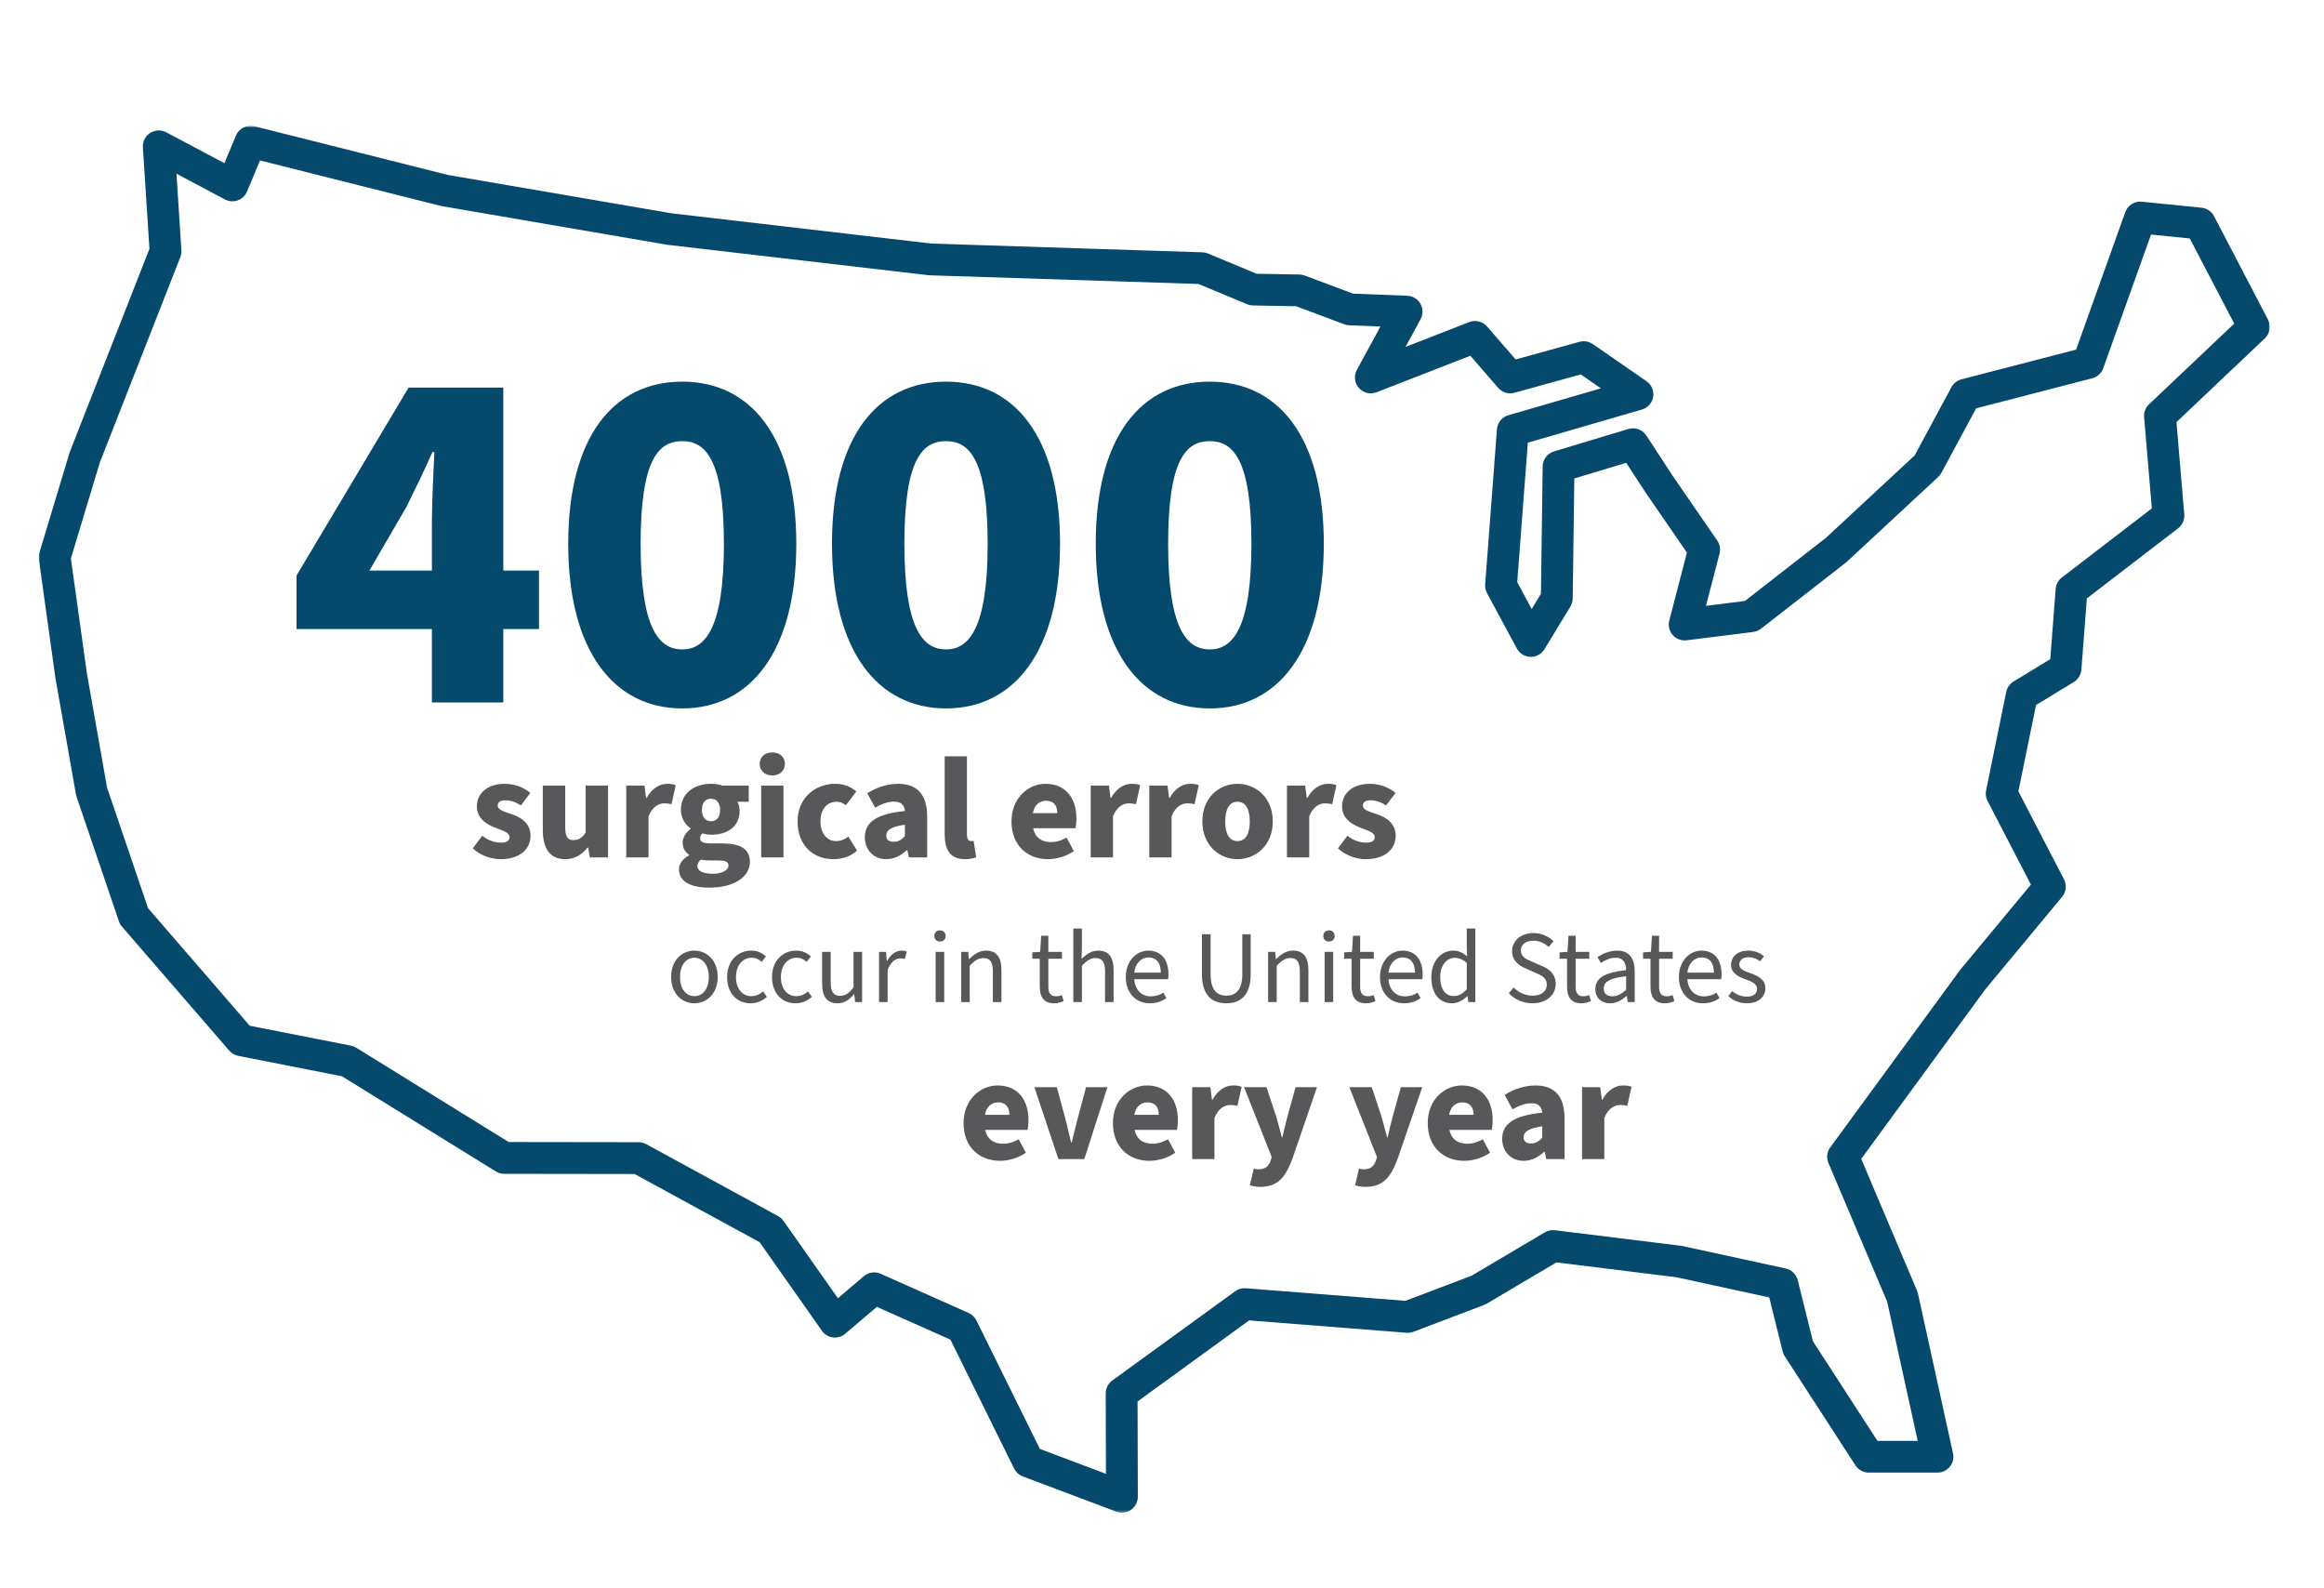
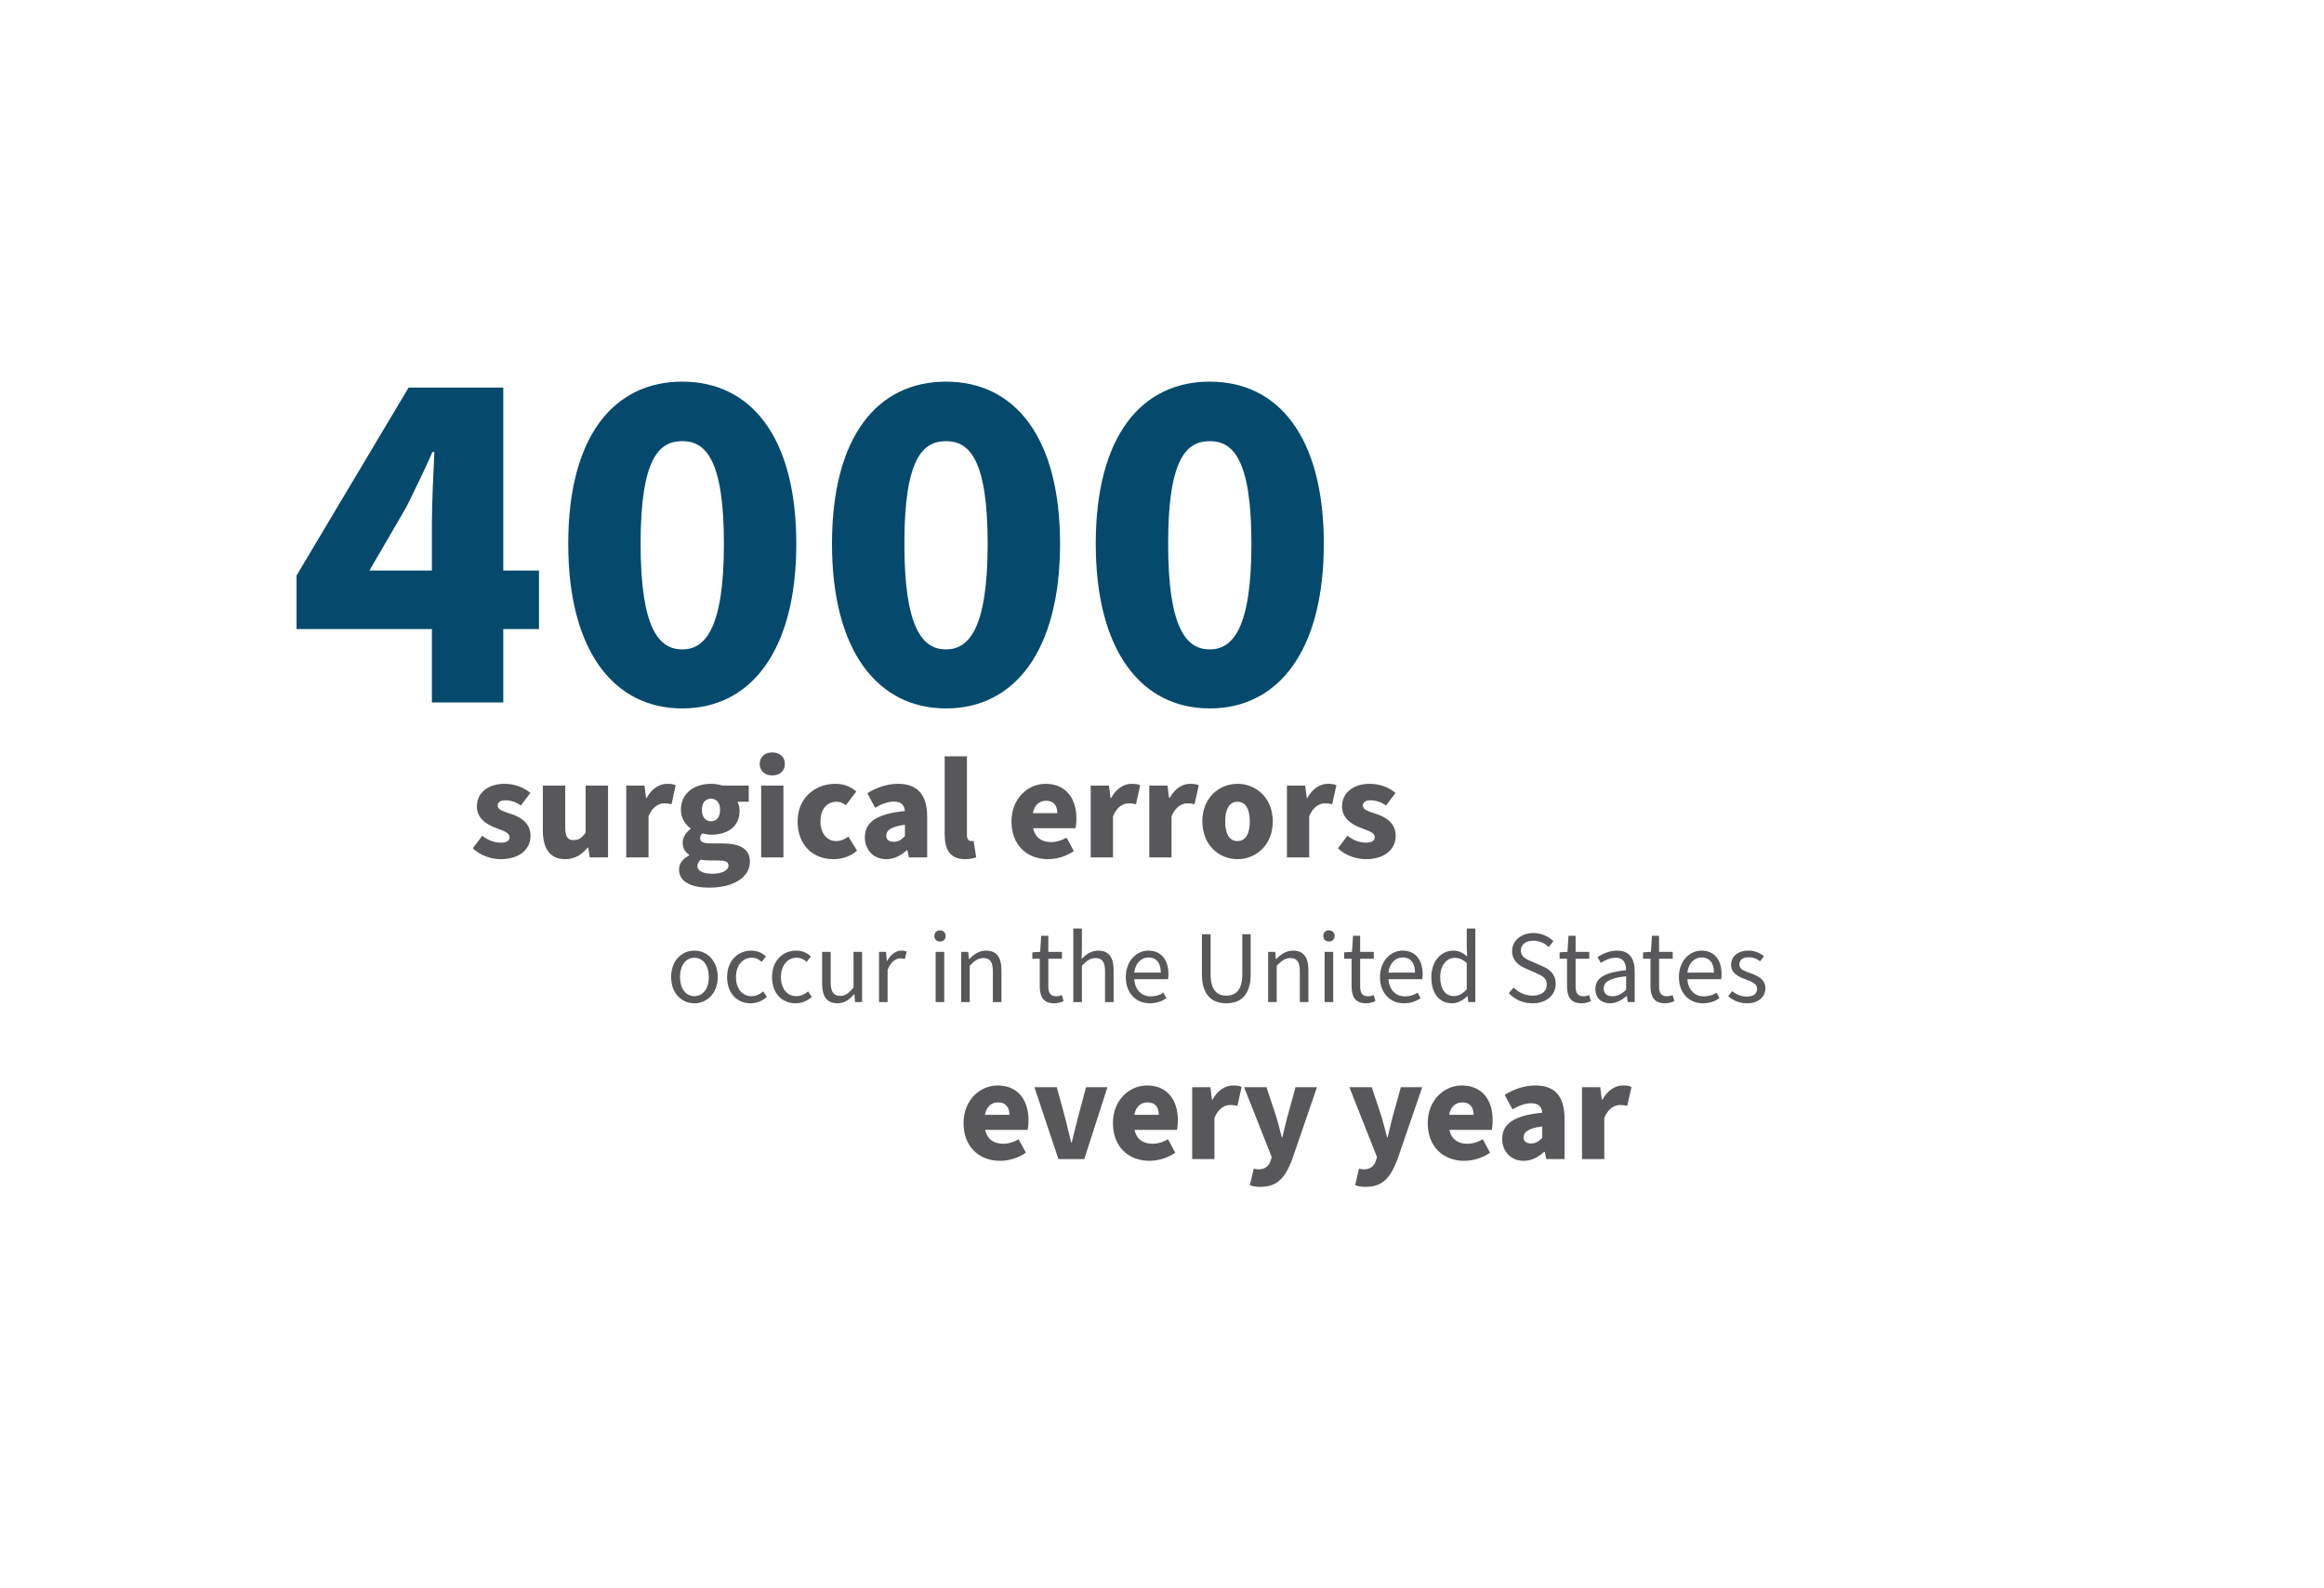
<svg xmlns="http://www.w3.org/2000/svg" xmlns:xlink="http://www.w3.org/1999/xlink" width="900px" height="615px" viewBox="0 0 900 615" version="1.1">
  <title>Artboard Copy 13</title>
  <desc>Created with Sketch.</desc>
  <defs>
    <polygon id="path-1" points="0 0.713 864 0.713 864 537.713 0 537.713" />
  </defs>
  <g id="Artboard-Copy-13" stroke="none" stroke-width="1" fill="none" fill-rule="evenodd">
    <g id="Group-3" transform="translate(15, 48)">
      <mask id="mask-2" fill="white">
        <use xlink:href="#path-1" />
      </mask>
      <g id="Clip-2" />
-       <path d="M387.713,513.03 L413.291,522.658 L413.202,491.546 C413.198,489.573 414.14,487.715 415.739,486.552 L463.342,451.973 C464.529,451.112 465.995,450.701 467.449,450.816 L529.29,455.683 L554.899,445.953 L583.276,429.159 C584.447,428.466 585.818,428.18 587.171,428.347 L635.998,434.375 C636.184,434.398 636.37,434.429 636.553,434.468 L676.53,443.162 C678.824,443.66 680.633,445.416 681.198,447.691 L687.085,471.359 L712.068,509.899 L727.654,509.899 L715.836,456.034 L693.08,402.301 C692.236,400.309 692.502,398.02 693.781,396.273 L744,327.673 C744.073,327.572 744.15,327.472 744.229,327.376 L771.5,294.528 L754.704,262.132 C754.057,260.884 753.857,259.451 754.138,258.073 L761.942,219.909 C762.286,218.233 763.311,216.776 764.771,215.887 L778.998,207.222 L781.084,180.037 C781.217,178.296 782.084,176.695 783.469,175.629 L818.329,148.851 L815.336,113.539 C815.178,111.676 815.878,109.844 817.235,108.558 L850.23,77.296 L833.019,44.332 L818.018,42.821 L799.505,94.582 C798.817,96.5 797.224,97.956 795.249,98.467 L750.302,110.11 L736.825,135.089 C736.506,135.682 736.091,136.219 735.597,136.678 L700.271,169.477 C700.14,169.599 700.005,169.715 699.866,169.824 L666.973,195.442 C666.097,196.124 665.054,196.557 663.953,196.695 L638.184,199.925 C636.151,200.181 634.137,199.413 632.789,197.881 C631.441,196.349 630.941,194.25 631.453,192.275 L638.287,165.978 L622.414,142.913 C622.386,142.873 622.359,142.832 622.332,142.789 L614.766,131.207 L594.679,137.262 L594.048,183.747 C594.032,184.845 593.724,185.919 593.154,186.857 L583.112,203.378 C581.965,205.263 579.889,206.408 577.687,206.335 C575.479,206.278 573.47,205.046 572.421,203.103 L560.869,181.684 C560.31,180.648 560.061,179.474 560.149,178.301 L564.709,118.219 C564.903,115.661 566.664,113.492 569.131,112.777 L604.985,102.374 L597.184,96.977 L571.491,104.082 C569.202,104.713 566.748,103.975 565.191,102.18 L554.416,89.749 L518.121,103.884 C515.711,104.822 512.972,104.158 511.263,102.222 C509.553,100.285 509.235,97.49 510.469,95.218 L519.59,78.426 L507.538,77.961 C506.88,77.936 506.23,77.805 505.614,77.573 L486.938,70.581 L470.23,70.277 C469.452,70.262 468.686,70.101 467.97,69.803 L449.141,61.958 L345.091,58.599 C344.918,58.594 344.747,58.581 344.576,58.561 L243.531,46.799 C243.42,46.786 243.312,46.769 243.202,46.751 L156.146,31.825 C155.991,31.799 155.837,31.767 155.684,31.728 L85.704,14.124 L80.667,26.158 C79.998,27.753 78.688,28.996 77.056,29.578 C75.423,30.16 73.622,30.027 72.092,29.216 L53.337,19.26 L55.254,48.915 C55.312,49.813 55.171,50.715 54.842,51.554 L23.634,131.146 L12.448,168.233 L18.637,212.628 L26.457,256.956 L42.336,303.653 L81.716,349.168 L120.911,356.883 C121.638,357.026 122.333,357.299 122.963,357.688 L182.007,394.202 L232.319,394.271 C233.347,394.272 234.36,394.531 235.262,395.024 L286.339,422.878 C287.169,423.331 287.884,423.968 288.428,424.741 L309.491,454.684 L319.54,446.142 C321.346,444.608 323.873,444.244 326.041,445.208 L360.106,460.375 C361.419,460.96 362.485,461.985 363.121,463.272 L387.713,513.03 Z M419.477,537.713 C418.744,537.713 418.009,537.582 417.305,537.317 L381.093,523.686 C379.63,523.136 378.433,522.051 377.741,520.652 L353.058,470.709 L324.57,458.024 L312.329,468.429 C311.011,469.552 309.28,470.072 307.559,469.847 C305.839,469.629 304.293,468.698 303.296,467.28 L279.173,432.988 L230.734,406.574 L180.241,406.504 C179.098,406.503 177.978,406.183 177.007,405.582 L117.43,368.738 L77.251,360.829 C75.902,360.563 74.68,359.855 73.782,358.816 L32.229,310.79 C31.71,310.191 31.312,309.496 31.057,308.745 L14.639,260.466 C14.538,260.168 14.461,259.864 14.405,259.556 L6.485,214.656 C6.472,214.584 6.46,214.51 6.45,214.436 L0.06,168.596 C-0.062,167.718 0.001,166.823 0.263,165.973 L11.909,127.357 C11.957,127.2 12.011,127.042 12.072,126.889 L42.871,48.342 L40.33,9.05 C40.186,6.823 41.261,4.695 43.136,3.485 C45.013,2.276 47.397,2.175 49.37,3.221 L71.907,15.184 L76.384,4.492 C77.559,1.684 80.616,0.158 83.572,0.899 L158.462,19.739 L245.122,34.597 L345.747,46.31 L450.668,49.698 C451.416,49.721 452.151,49.881 452.841,50.169 L471.629,57.995 L488.221,58.298 C488.922,58.311 489.614,58.443 490.271,58.689 L509.007,65.705 L529.968,66.515 C532.095,66.596 534.03,67.77 535.083,69.618 C536.136,71.467 536.16,73.726 535.145,75.595 L529.321,86.316 L553.989,76.71 C556.415,75.766 559.177,76.446 560.885,78.415 L571.956,91.185 L596.677,84.349 C598.437,83.863 600.325,84.182 601.828,85.221 L622.637,99.619 C624.59,100.97 625.591,103.324 625.208,105.667 C624.826,108.008 623.13,109.922 620.848,110.583 L576.671,123.403 L572.571,177.434 L578.164,187.805 L581.752,181.904 L582.422,132.591 C582.457,129.91 584.229,127.56 586.8,126.785 L615.626,118.096 C618.242,117.309 621.07,118.336 622.564,120.626 L632.609,136.005 L650.032,161.322 C651.045,162.791 651.368,164.626 650.919,166.352 L645.661,186.587 L660.735,184.699 L692.077,160.286 L726.462,128.358 L740.732,101.91 C741.543,100.404 742.948,99.304 744.607,98.874 L788.998,87.375 L808.038,34.148 C808.992,31.484 811.645,29.809 814.456,30.097 L837.561,32.423 C839.625,32.631 841.447,33.862 842.406,35.699 L863.302,75.722 C864.573,78.156 864.074,81.138 862.08,83.029 L827.862,115.448 L830.888,151.162 C831.065,153.247 830.167,155.28 828.506,156.556 L793.157,183.711 L791.042,211.303 C790.889,213.277 789.799,215.056 788.107,216.087 L773.477,224.995 L766.646,258.405 L784.318,292.49 C785.454,294.682 785.168,297.342 783.59,299.244 L753.834,335.084 L705.787,400.721 L727.405,451.765 C727.551,452.113 727.667,452.474 727.749,452.844 L741.327,514.734 C741.726,516.554 741.279,518.456 740.109,519.908 C738.939,521.36 737.175,522.203 735.309,522.203 L708.716,522.203 C706.628,522.203 704.682,521.146 703.546,519.394 L676.183,477.181 C675.812,476.61 675.54,475.983 675.376,475.322 L670.166,454.37 L634.207,446.552 L587.748,440.816 L560.724,456.808 C560.42,456.987 560.103,457.139 559.774,457.265 L532.375,467.674 C531.524,467.998 530.611,468.133 529.703,468.057 L468.75,463.261 L425.531,494.654 L425.637,531.542 C425.643,533.565 424.653,535.461 422.99,536.615 C421.944,537.34 420.715,537.713 419.477,537.713 L419.477,537.713 Z" id="Fill-1" fill="#054A6C" mask="url(#mask-2)" />
    </g>
    <path d="M194.904,272 L194.904,243.584 L208.728,243.584 L208.728,220.928 L194.904,220.928 L194.904,150.08 L158.232,150.08 L114.84,222.848 L114.84,243.584 L167.256,243.584 L167.256,272 L194.904,272 Z M167.256,220.928 L143.064,220.928 L157.464,196.16 C160.92,189.056 164.376,182.144 167.448,175.04 L168.216,175.04 C167.832,183.104 167.256,195.008 167.256,202.88 L167.256,220.928 Z M264.216,274.304 C290.712,274.304 308.376,252.032 308.376,210.56 C308.376,169.088 290.712,147.776 264.216,147.776 C237.72,147.776 220.056,168.896 220.056,210.56 C220.056,252.032 237.72,274.304 264.216,274.304 Z M264.216,251.456 C255.192,251.456 248.088,243.392 248.088,210.56 C248.088,177.536 255.192,170.816 264.216,170.816 C273.048,170.816 280.344,177.536 280.344,210.56 C280.344,243.392 273.048,251.456 264.216,251.456 Z M366.36,274.304 C392.856,274.304 410.52,252.032 410.52,210.56 C410.52,169.088 392.856,147.776 366.36,147.776 C339.864,147.776 322.2,168.896 322.2,210.56 C322.2,252.032 339.864,274.304 366.36,274.304 Z M366.36,251.456 C357.336,251.456 350.232,243.392 350.232,210.56 C350.232,177.536 357.336,170.816 366.36,170.816 C375.192,170.816 382.488,177.536 382.488,210.56 C382.488,243.392 375.192,251.456 366.36,251.456 Z M468.504,274.304 C495,274.304 512.664,252.032 512.664,210.56 C512.664,169.088 495,147.776 468.504,147.776 C442.008,147.776 424.344,168.896 424.344,210.56 C424.344,252.032 442.008,274.304 468.504,274.304 Z M468.504,251.456 C459.48,251.456 452.376,243.392 452.376,210.56 C452.376,177.536 459.48,170.816 468.504,170.816 C477.336,170.816 484.632,177.536 484.632,210.56 C484.632,243.392 477.336,251.456 468.504,251.456 Z" id="4000" fill="#054A6C" fill-rule="nonzero" />
    <path d="M193.86,332.672 C201.42,332.672 205.452,328.696 205.452,323.6 C205.452,319.008 202.092,316.488 197.836,315.144 C194.308,314.024 192.74,313.352 192.74,311.896 C192.74,310.664 193.692,309.88 195.708,309.88 C197.612,309.88 199.684,310.44 201.7,311.896 L205.396,307.024 C202.988,305.008 199.516,303.496 195.428,303.496 C188.932,303.496 184.676,307.024 184.676,312.288 C184.676,316.6 188.036,319.12 192.012,320.576 C194.98,321.696 197.332,322.424 197.332,324.104 C197.332,325.448 196.38,326.288 194.028,326.288 C191.844,326.288 189.324,325.616 186.748,323.6 L183.108,328.472 C185.908,331.216 190.164,332.672 193.86,332.672 Z M218.892,332.672 C222.644,332.672 225.276,330.936 227.572,328.192 L227.796,328.192 L228.412,332 L235.468,332 L235.468,304.168 L226.788,304.168 L226.788,322.424 C225.276,324.496 224.1,325.28 222.14,325.28 C219.9,325.28 218.892,324.16 218.892,320.296 L218.892,304.168 L210.212,304.168 L210.212,321.416 C210.212,328.36 212.788,332.672 218.892,332.672 Z M251.148,332 L251.148,316.096 C252.604,312.4 255.124,311.056 257.196,311.056 C258.428,311.056 259.044,311.168 260.052,311.392 L261.676,304.056 C260.892,303.664 259.94,303.496 258.316,303.496 C255.516,303.496 252.436,305.232 250.42,308.984 L250.196,308.984 L249.58,304.168 L242.524,304.168 L242.524,332 L251.148,332 Z M274.612,343.704 C284.3,343.704 290.404,339.56 290.404,333.68 C290.404,328.64 286.54,326.568 279.652,326.568 L275.228,326.568 C272.26,326.568 271.14,325.952 271.14,324.608 C271.14,323.712 271.42,323.264 272.036,322.704 C273.268,323.04 274.388,323.208 275.34,323.208 C281.5,323.208 286.428,320.352 286.428,313.856 C286.428,312.512 286.036,311.224 285.588,310.44 L289.956,310.44 L289.956,304.168 L279.708,304.168 C278.42,303.72 276.908,303.496 275.34,303.496 C269.292,303.496 263.692,306.8 263.692,313.576 C263.692,316.824 265.484,319.4 267.444,320.744 L267.444,320.968 C265.652,322.256 264.364,324.272 264.364,326.232 C264.364,328.528 265.428,329.984 266.884,330.992 L266.884,331.216 C264.308,332.56 262.964,334.408 262.964,336.704 C262.964,341.688 268.172,343.704 274.612,343.704 Z M275.34,318 C273.324,318 271.812,316.488 271.812,313.576 C271.812,310.72 273.268,309.264 275.34,309.264 C277.412,309.264 278.868,310.72 278.868,313.576 C278.868,316.488 277.412,318 275.34,318 Z M276.012,338.328 C272.428,338.328 270.076,337.32 270.076,335.304 C270.076,334.408 270.524,333.624 271.42,332.84 C272.26,333.064 273.324,333.176 275.34,333.176 L278.028,333.176 C280.66,333.176 282.116,333.512 282.116,335.192 C282.116,336.984 279.54,338.328 276.012,338.328 Z M299.084,300.248 C301.94,300.248 303.956,298.512 303.956,295.768 C303.956,293.08 301.94,291.344 299.084,291.344 C296.228,291.344 294.212,293.08 294.212,295.768 C294.212,298.512 296.228,300.248 299.084,300.248 Z M303.396,332 L303.396,304.168 L294.772,304.168 L294.772,332 L303.396,332 Z M322.716,332.672 C325.684,332.672 329.212,331.832 331.9,329.368 L328.54,323.936 C327.14,325 325.572,325.672 323.724,325.672 C320.308,325.672 317.732,322.704 317.732,318.056 C317.732,313.464 320.14,310.44 324.004,310.44 C325.236,310.44 326.3,310.832 327.588,311.784 L331.62,306.464 C329.548,304.672 326.916,303.496 323.5,303.496 C315.772,303.496 308.884,308.816 308.884,318.056 C308.884,327.296 314.876,332.672 322.716,332.672 Z M343.212,332.672 C346.348,332.672 348.868,331.272 351.164,329.2 L351.388,329.2 L352.004,332 L359.06,332 L359.06,316.208 C359.06,307.472 355.028,303.496 347.86,303.496 C343.492,303.496 339.516,304.896 335.876,307.136 L338.9,312.736 C341.7,311.168 343.94,310.384 346.18,310.384 C349.036,310.384 350.212,311.728 350.436,314.024 C339.46,315.144 334.924,318.336 334.924,324.216 C334.924,328.864 338.116,332.672 343.212,332.672 Z M346.18,325.952 C344.276,325.952 343.212,325.168 343.212,323.544 C343.212,321.584 344.892,320.072 350.436,319.344 L350.436,323.768 C349.092,325.112 347.916,325.952 346.18,325.952 Z M373.732,332.672 C375.636,332.672 377.092,332.336 378.044,331.944 L377.036,325.56 C376.588,325.672 376.364,325.672 376.028,325.672 C375.356,325.672 374.46,325.112 374.46,323.32 L374.46,292.856 L365.836,292.856 L365.836,322.984 C365.836,328.808 367.796,332.672 373.732,332.672 Z M405.82,332.672 C409.124,332.672 412.932,331.608 415.844,329.536 L413.044,324.328 C411.084,325.448 409.068,326.064 407.052,326.064 C403.524,326.064 400.892,324.44 400.108,320.688 L416.516,320.688 C416.684,319.904 416.852,318.448 416.852,316.88 C416.852,309.32 412.932,303.496 404.868,303.496 C398.204,303.496 391.708,309.04 391.708,318.056 C391.708,327.352 397.868,332.672 405.82,332.672 Z M409.46,314.864 L399.996,314.864 C400.556,311.616 402.628,310.048 405.092,310.048 C408.228,310.048 409.46,312.12 409.46,314.864 Z M431.02,332 L431.02,316.096 C432.476,312.4 434.996,311.056 437.068,311.056 C438.3,311.056 438.916,311.168 439.924,311.392 L441.548,304.056 C440.764,303.664 439.812,303.496 438.188,303.496 C435.388,303.496 432.308,305.232 430.292,308.984 L430.068,308.984 L429.452,304.168 L422.396,304.168 L422.396,332 L431.02,332 Z M453.7,332 L453.7,316.096 C455.156,312.4 457.676,311.056 459.748,311.056 C460.98,311.056 461.596,311.168 462.604,311.392 L464.228,304.056 C463.444,303.664 462.492,303.496 460.868,303.496 C458.068,303.496 454.988,305.232 452.972,308.984 L452.748,308.984 L452.132,304.168 L445.076,304.168 L445.076,332 L453.7,332 Z M479.236,332.672 C486.348,332.672 492.9,327.296 492.9,318.056 C492.9,308.816 486.348,303.496 479.236,303.496 C472.18,303.496 465.628,308.816 465.628,318.056 C465.628,327.296 472.18,332.672 479.236,332.672 Z M479.236,325.672 C475.988,325.672 474.476,322.704 474.476,318.056 C474.476,313.464 475.988,310.44 479.236,310.44 C482.484,310.44 483.996,313.464 483.996,318.056 C483.996,322.704 482.484,325.672 479.236,325.672 Z M507.012,332 L507.012,316.096 C508.468,312.4 510.988,311.056 513.06,311.056 C514.292,311.056 514.908,311.168 515.916,311.392 L517.54,304.056 C516.756,303.664 515.804,303.496 514.18,303.496 C511.38,303.496 508.3,305.232 506.284,308.984 L506.06,308.984 L505.444,304.168 L498.388,304.168 L498.388,332 L507.012,332 Z M528.908,332.672 C536.468,332.672 540.5,328.696 540.5,323.6 C540.5,319.008 537.14,316.488 532.884,315.144 C529.356,314.024 527.788,313.352 527.788,311.896 C527.788,310.664 528.74,309.88 530.756,309.88 C532.66,309.88 534.732,310.44 536.748,311.896 L540.444,307.024 C538.036,305.008 534.564,303.496 530.476,303.496 C523.98,303.496 519.724,307.024 519.724,312.288 C519.724,316.6 523.084,319.12 527.06,320.576 C530.028,321.696 532.38,322.424 532.38,324.104 C532.38,325.448 531.428,326.288 529.076,326.288 C526.892,326.288 524.372,325.616 521.796,323.6 L518.156,328.472 C520.956,331.216 525.212,332.672 528.908,332.672 Z" id="surgicalerrors" fill="#58585B" fill-rule="nonzero" />
    <path d="M268.9,388.48 C273.66,388.48 277.94,384.76 277.94,378.32 C277.94,371.8 273.66,368.08 268.9,368.08 C264.14,368.08 259.9,371.8 259.9,378.32 C259.9,384.76 264.14,388.48 268.9,388.48 Z M268.9,385.72 C265.58,385.72 263.34,382.76 263.34,378.32 C263.34,373.84 265.58,370.84 268.9,370.84 C272.26,370.84 274.5,373.84 274.5,378.32 C274.5,382.76 272.26,385.72 268.9,385.72 Z M290.7,388.48 C293.02,388.48 295.22,387.6 296.98,386 L295.54,383.88 C294.38,384.92 292.78,385.72 290.98,385.72 C287.42,385.72 285.02,382.76 285.02,378.32 C285.02,373.84 287.58,370.84 291.1,370.84 C292.66,370.84 293.9,371.44 294.98,372.44 L296.62,370.36 C295.26,369.08 293.5,368.08 290.94,368.08 C285.94,368.08 281.58,371.8 281.58,378.32 C281.58,384.76 285.54,388.48 290.7,388.48 Z M308.1,388.48 C310.42,388.48 312.62,387.6 314.38,386 L312.94,383.88 C311.78,384.92 310.18,385.72 308.38,385.72 C304.82,385.72 302.42,382.76 302.42,378.32 C302.42,373.84 304.98,370.84 308.5,370.84 C310.06,370.84 311.3,371.44 312.38,372.44 L314.02,370.36 C312.66,369.08 310.9,368.08 308.34,368.08 C303.34,368.08 298.98,371.8 298.98,378.32 C298.98,384.76 302.94,388.48 308.1,388.48 Z M324.34,388.48 C327.02,388.48 328.94,387.08 330.74,384.96 L330.86,384.96 L331.14,388 L333.86,388 L333.86,368.56 L330.54,368.56 L330.54,382.32 C328.74,384.6 327.34,385.6 325.38,385.6 C322.82,385.6 321.7,384.04 321.7,380.44 L321.7,368.56 L318.38,368.56 L318.38,380.88 C318.38,385.84 320.22,388.48 324.34,388.48 Z M343.74,388 L343.74,375.52 C345.06,372.24 347.02,371.08 348.66,371.08 C349.42,371.08 349.86,371.16 350.42,371.32 L351.14,368.48 C350.54,368.2 349.94,368.08 349.06,368.08 C346.9,368.08 344.9,369.64 343.54,372.08 L343.42,372.08 L343.14,368.56 L340.42,368.56 L340.42,388 L343.74,388 Z M364.02,364.56 C365.3,364.56 366.22,363.72 366.22,362.4 C366.22,361.12 365.3,360.24 364.02,360.24 C362.74,360.24 361.82,361.12 361.82,362.4 C361.82,363.72 362.74,364.56 364.02,364.56 Z M365.66,388 L365.66,368.56 L362.34,368.56 L362.34,388 L365.66,388 Z M375.54,388 L375.54,373.92 C377.46,371.96 378.86,370.96 380.82,370.96 C383.38,370.96 384.5,372.48 384.5,376.12 L384.5,388 L387.82,388 L387.82,375.68 C387.82,370.72 385.98,368.08 381.86,368.08 C379.18,368.08 377.18,369.52 375.34,371.36 L375.22,371.36 L374.94,368.56 L372.22,368.56 L372.22,388 L375.54,388 Z M408.22,388.48 C409.54,388.48 410.86,388.12 411.9,387.64 L411.22,385.28 C410.42,385.64 409.7,385.76 408.98,385.76 C406.78,385.76 405.98,384.4 405.98,382.04 L405.98,371.24 L411.26,371.24 L411.26,368.56 L405.98,368.56 L405.98,362.32 L403.22,362.32 L402.82,368.56 L399.78,368.76 L399.78,371.24 L402.66,371.24 L402.66,381.96 C402.66,385.84 404.06,388.48 408.22,388.48 Z M418.98,388 L418.98,373.92 C420.9,371.96 422.3,370.96 424.26,370.96 C426.82,370.96 427.94,372.48 427.94,376.12 L427.94,388 L431.26,388 L431.26,375.68 C431.26,370.72 429.42,368.08 425.3,368.08 C422.62,368.08 420.66,369.52 418.86,371.28 L418.98,367.28 L418.98,359.52 L415.66,359.52 L415.66,388 L418.98,388 Z M445.26,388.48 C447.94,388.48 450.02,387.68 451.7,386.48 L450.54,384.36 C449.18,385.28 447.54,385.8 445.66,385.8 C441.98,385.8 439.54,383.16 439.26,379.16 L452.34,379.16 C452.46,378.52 452.5,377.92 452.5,377.2 C452.5,371.6 449.66,368.08 444.7,368.08 C440.26,368.08 435.98,371.96 435.98,378.28 C435.98,384.72 440.06,388.48 445.26,388.48 Z M449.54,376.6 L439.26,376.6 C439.66,372.88 442.06,370.72 444.78,370.72 C447.74,370.72 449.54,372.76 449.54,376.6 Z M474.9,388.48 C480.26,388.48 484.34,385.56 484.34,377.16 L484.34,361.76 L481.1,361.76 L481.1,377.24 C481.1,383.52 478.38,385.52 474.9,385.52 C471.46,385.52 468.82,383.52 468.82,377.24 L468.82,361.76 L465.46,361.76 L465.46,377.16 C465.46,385.56 469.54,388.48 474.9,388.48 Z M494.42,388 L494.42,373.92 C496.34,371.96 497.74,370.96 499.7,370.96 C502.26,370.96 503.38,372.48 503.38,376.12 L503.38,388 L506.7,388 L506.7,375.68 C506.7,370.72 504.86,368.08 500.74,368.08 C498.06,368.08 496.06,369.52 494.22,371.36 L494.1,371.36 L493.82,368.56 L491.1,368.56 L491.1,388 L494.42,388 Z M514.66,364.56 C515.94,364.56 516.86,363.72 516.86,362.4 C516.86,361.12 515.94,360.24 514.66,360.24 C513.38,360.24 512.46,361.12 512.46,362.4 C512.46,363.72 513.38,364.56 514.66,364.56 Z M516.3,388 L516.3,368.56 L512.98,368.56 L512.98,388 L516.3,388 Z M528.98,388.48 C530.3,388.48 531.62,388.12 532.66,387.64 L531.98,385.28 C531.18,385.64 530.46,385.76 529.74,385.76 C527.54,385.76 526.74,384.4 526.74,382.04 L526.74,371.24 L532.02,371.24 L532.02,368.56 L526.74,368.56 L526.74,362.32 L523.98,362.32 L523.58,368.56 L520.54,368.76 L520.54,371.24 L523.42,371.24 L523.42,381.96 C523.42,385.84 524.82,388.48 528.98,388.48 Z M543.7,388.48 C546.38,388.48 548.46,387.68 550.14,386.48 L548.98,384.36 C547.62,385.28 545.98,385.8 544.1,385.8 C540.42,385.8 537.98,383.16 537.7,379.16 L550.78,379.16 C550.9,378.52 550.94,377.92 550.94,377.2 C550.94,371.6 548.1,368.08 543.14,368.08 C538.7,368.08 534.42,371.96 534.42,378.28 C534.42,384.72 538.5,388.48 543.7,388.48 Z M547.98,376.6 L537.7,376.6 C538.1,372.88 540.5,370.72 543.22,370.72 C546.18,370.72 547.98,372.76 547.98,376.6 Z M562.34,388.48 C564.62,388.48 566.7,387.2 568.22,385.72 L568.34,385.72 L568.62,388 L571.34,388 L571.34,359.52 L568.02,359.52 L568.02,367 L568.18,370.32 C566.46,368.92 564.98,368.08 562.74,368.08 C558.3,368.08 554.3,372 554.3,378.32 C554.3,384.8 557.46,388.48 562.34,388.48 Z M563.06,385.68 C559.66,385.68 557.74,382.92 557.74,378.28 C557.74,373.84 560.22,370.88 563.3,370.88 C564.9,370.88 566.38,371.4 568.02,372.88 L568.02,383.04 C566.42,384.8 564.86,385.68 563.06,385.68 Z M593.5,388.48 C599.02,388.48 602.46,385.16 602.46,381 C602.46,377.12 600.1,375.28 597.06,374 L593.3,372.36 C591.26,371.52 588.98,370.56 588.98,368.04 C588.98,365.72 590.9,364.24 593.82,364.24 C596.1,364.24 598.14,365.16 599.74,366.68 L601.58,364.44 C599.74,362.6 597.02,361.28 593.82,361.28 C589.06,361.28 585.58,364.24 585.58,368.24 C585.58,372.12 588.42,373.96 590.86,375 L594.66,376.68 C597.1,377.76 599.02,378.6 599.02,381.28 C599.02,383.8 596.98,385.52 593.54,385.52 C590.78,385.52 588.1,384.32 586.18,382.36 L584.3,384.56 C586.58,387 589.74,388.48 593.5,388.48 Z M612.42,388.48 C613.74,388.48 615.06,388.12 616.1,387.64 L615.42,385.28 C614.62,385.64 613.9,385.76 613.18,385.76 C610.98,385.76 610.18,384.4 610.18,382.04 L610.18,371.24 L615.46,371.24 L615.46,368.56 L610.18,368.56 L610.18,362.32 L607.42,362.32 L607.02,368.56 L603.98,368.76 L603.98,371.24 L606.86,371.24 L606.86,381.96 C606.86,385.84 608.26,388.48 612.42,388.48 Z M623.5,388.48 C625.94,388.48 628.06,387.24 629.9,385.68 L630.02,385.68 L630.34,388 L633.06,388 L633.06,376.04 C633.06,371.24 631.02,368.08 626.3,368.08 C623.18,368.08 620.46,369.4 618.66,370.6 L619.94,372.84 C621.46,371.84 623.5,370.84 625.74,370.84 C628.9,370.84 629.7,373.2 629.74,375.64 C621.42,376.56 617.82,378.64 617.82,382.96 C617.82,386.48 620.26,388.48 623.5,388.48 Z M624.42,385.76 C622.54,385.76 621.06,384.92 621.06,382.76 C621.06,380.24 623.18,378.76 629.74,378 L629.74,383.28 C627.86,384.92 626.3,385.76 624.42,385.76 Z M644.74,388.48 C646.06,388.48 647.38,388.12 648.42,387.64 L647.74,385.28 C646.94,385.64 646.22,385.76 645.5,385.76 C643.3,385.76 642.5,384.4 642.5,382.04 L642.5,371.24 L647.78,371.24 L647.78,368.56 L642.5,368.56 L642.5,362.32 L639.74,362.32 L639.34,368.56 L636.3,368.76 L636.3,371.24 L639.18,371.24 L639.18,381.96 C639.18,385.84 640.58,388.48 644.74,388.48 Z M659.46,388.48 C662.14,388.48 664.22,387.68 665.9,386.48 L664.74,384.36 C663.38,385.28 661.74,385.8 659.86,385.8 C656.18,385.8 653.74,383.16 653.46,379.16 L666.54,379.16 C666.66,378.52 666.7,377.92 666.7,377.2 C666.7,371.6 663.86,368.08 658.9,368.08 C654.46,368.08 650.18,371.96 650.18,378.28 C650.18,384.72 654.26,388.48 659.46,388.48 Z M663.74,376.6 L653.46,376.6 C653.86,372.88 656.26,370.72 658.98,370.72 C661.94,370.72 663.74,372.76 663.74,376.6 Z M676.54,388.48 C681.14,388.48 683.66,385.84 683.66,382.68 C683.66,379.16 680.74,377.84 677.7,376.76 C675.26,375.92 673.58,375.2 673.58,373.44 C673.58,372 674.66,370.64 677.14,370.64 C678.86,370.64 680.26,371.2 681.62,372.2 L683.14,370.28 C681.62,369 679.54,368.08 677.1,368.08 C672.86,368.08 670.38,370.48 670.38,373.6 C670.38,376.8 673.18,378.2 676.1,379.24 C678.3,380.04 680.46,380.88 680.46,382.88 C680.46,384.56 679.22,385.88 676.66,385.88 C674.26,385.88 672.5,385.16 670.82,383.76 L669.3,385.68 C671.1,387.44 673.7,388.48 676.54,388.48 Z" id="occurintheUnitedStates" fill="#58585B" fill-rule="nonzero" />
    <path d="M387.26,449.472 C390.564,449.472 394.372,448.408 397.284,446.336 L394.484,441.128 C392.524,442.248 390.508,442.864 388.492,442.864 C384.964,442.864 382.332,441.24 381.548,437.488 L397.956,437.488 C398.124,436.704 398.292,435.248 398.292,433.68 C398.292,426.12 394.372,420.296 386.308,420.296 C379.644,420.296 373.148,425.84 373.148,434.856 C373.148,444.152 379.308,449.472 387.26,449.472 Z M390.9,431.664 L381.436,431.664 C381.996,428.416 384.068,426.848 386.532,426.848 C389.668,426.848 390.9,428.92 390.9,431.664 Z M419.908,448.8 L428.868,420.968 L420.58,420.968 L417.164,433.792 C416.492,436.536 415.764,439.448 415.036,442.36 L414.812,442.36 C414.14,439.448 413.412,436.536 412.74,433.792 L409.268,420.968 L400.588,420.968 L409.884,448.8 L419.908,448.8 Z M445.108,449.472 C448.412,449.472 452.22,448.408 455.132,446.336 L452.332,441.128 C450.372,442.248 448.356,442.864 446.34,442.864 C442.812,442.864 440.18,441.24 439.396,437.488 L455.804,437.488 C455.972,436.704 456.14,435.248 456.14,433.68 C456.14,426.12 452.22,420.296 444.156,420.296 C437.492,420.296 430.996,425.84 430.996,434.856 C430.996,444.152 437.156,449.472 445.108,449.472 Z M448.748,431.664 L439.284,431.664 C439.844,428.416 441.916,426.848 444.38,426.848 C447.516,426.848 448.748,428.92 448.748,431.664 Z M470.308,448.8 L470.308,432.896 C471.764,429.2 474.284,427.856 476.356,427.856 C477.588,427.856 478.204,427.968 479.212,428.192 L480.836,420.856 C480.052,420.464 479.1,420.296 477.476,420.296 C474.676,420.296 471.596,422.032 469.58,425.784 L469.356,425.784 L468.74,420.968 L461.684,420.968 L461.684,448.8 L470.308,448.8 Z M488.06,459.552 C494.724,459.552 497.692,456.024 500.436,448.856 L510.012,420.968 L501.724,420.968 L498.532,432.504 C497.804,435.136 497.244,437.768 496.628,440.4 L496.404,440.4 C495.676,437.656 495.06,435.08 494.276,432.504 L490.468,420.968 L481.788,420.968 L492.484,448.016 L492.092,449.36 C491.42,451.376 490.076,452.776 487.388,452.776 C486.828,452.776 486.436,452.72 485.54,452.496 L484.028,458.88 C485.148,459.328 486.268,459.552 488.06,459.552 Z M528.828,459.552 C535.492,459.552 538.46,456.024 541.204,448.856 L550.78,420.968 L542.492,420.968 L539.3,432.504 C538.572,435.136 538.012,437.768 537.396,440.4 L537.172,440.4 C536.444,437.656 535.828,435.08 535.044,432.504 L531.236,420.968 L522.556,420.968 L533.252,448.016 L532.86,449.36 C532.188,451.376 530.844,452.776 528.156,452.776 C527.596,452.776 527.204,452.72 526.308,452.496 L524.796,458.88 C525.916,459.328 527.036,459.552 528.828,459.552 Z M567.02,449.472 C570.324,449.472 574.132,448.408 577.044,446.336 L574.244,441.128 C572.284,442.248 570.268,442.864 568.252,442.864 C564.724,442.864 562.092,441.24 561.308,437.488 L577.716,437.488 C577.884,436.704 578.052,435.248 578.052,433.68 C578.052,426.12 574.132,420.296 566.068,420.296 C559.404,420.296 552.908,425.84 552.908,434.856 C552.908,444.152 559.068,449.472 567.02,449.472 Z M570.66,431.664 L561.196,431.664 C561.756,428.416 563.828,426.848 566.292,426.848 C569.428,426.848 570.66,428.92 570.66,431.664 Z M590.036,449.472 C593.172,449.472 595.692,448.072 597.988,446 L598.212,446 L598.828,448.8 L605.884,448.8 L605.884,433.008 C605.884,424.272 601.852,420.296 594.684,420.296 C590.316,420.296 586.34,421.696 582.7,423.936 L585.724,429.536 C588.524,427.968 590.764,427.184 593.004,427.184 C595.86,427.184 597.036,428.528 597.26,430.824 C586.284,431.944 581.748,435.136 581.748,441.016 C581.748,445.664 584.94,449.472 590.036,449.472 Z M593.004,442.752 C591.1,442.752 590.036,441.968 590.036,440.344 C590.036,438.384 591.716,436.872 597.26,436.144 L597.26,440.568 C595.916,441.912 594.74,442.752 593.004,442.752 Z M621.284,448.8 L621.284,432.896 C622.74,429.2 625.26,427.856 627.332,427.856 C628.564,427.856 629.18,427.968 630.188,428.192 L631.812,420.856 C631.028,420.464 630.076,420.296 628.452,420.296 C625.652,420.296 622.572,422.032 620.556,425.784 L620.332,425.784 L619.716,420.968 L612.66,420.968 L612.66,448.8 L621.284,448.8 Z" id="everyyear" fill="#58585B" fill-rule="nonzero" />
  </g>
</svg>